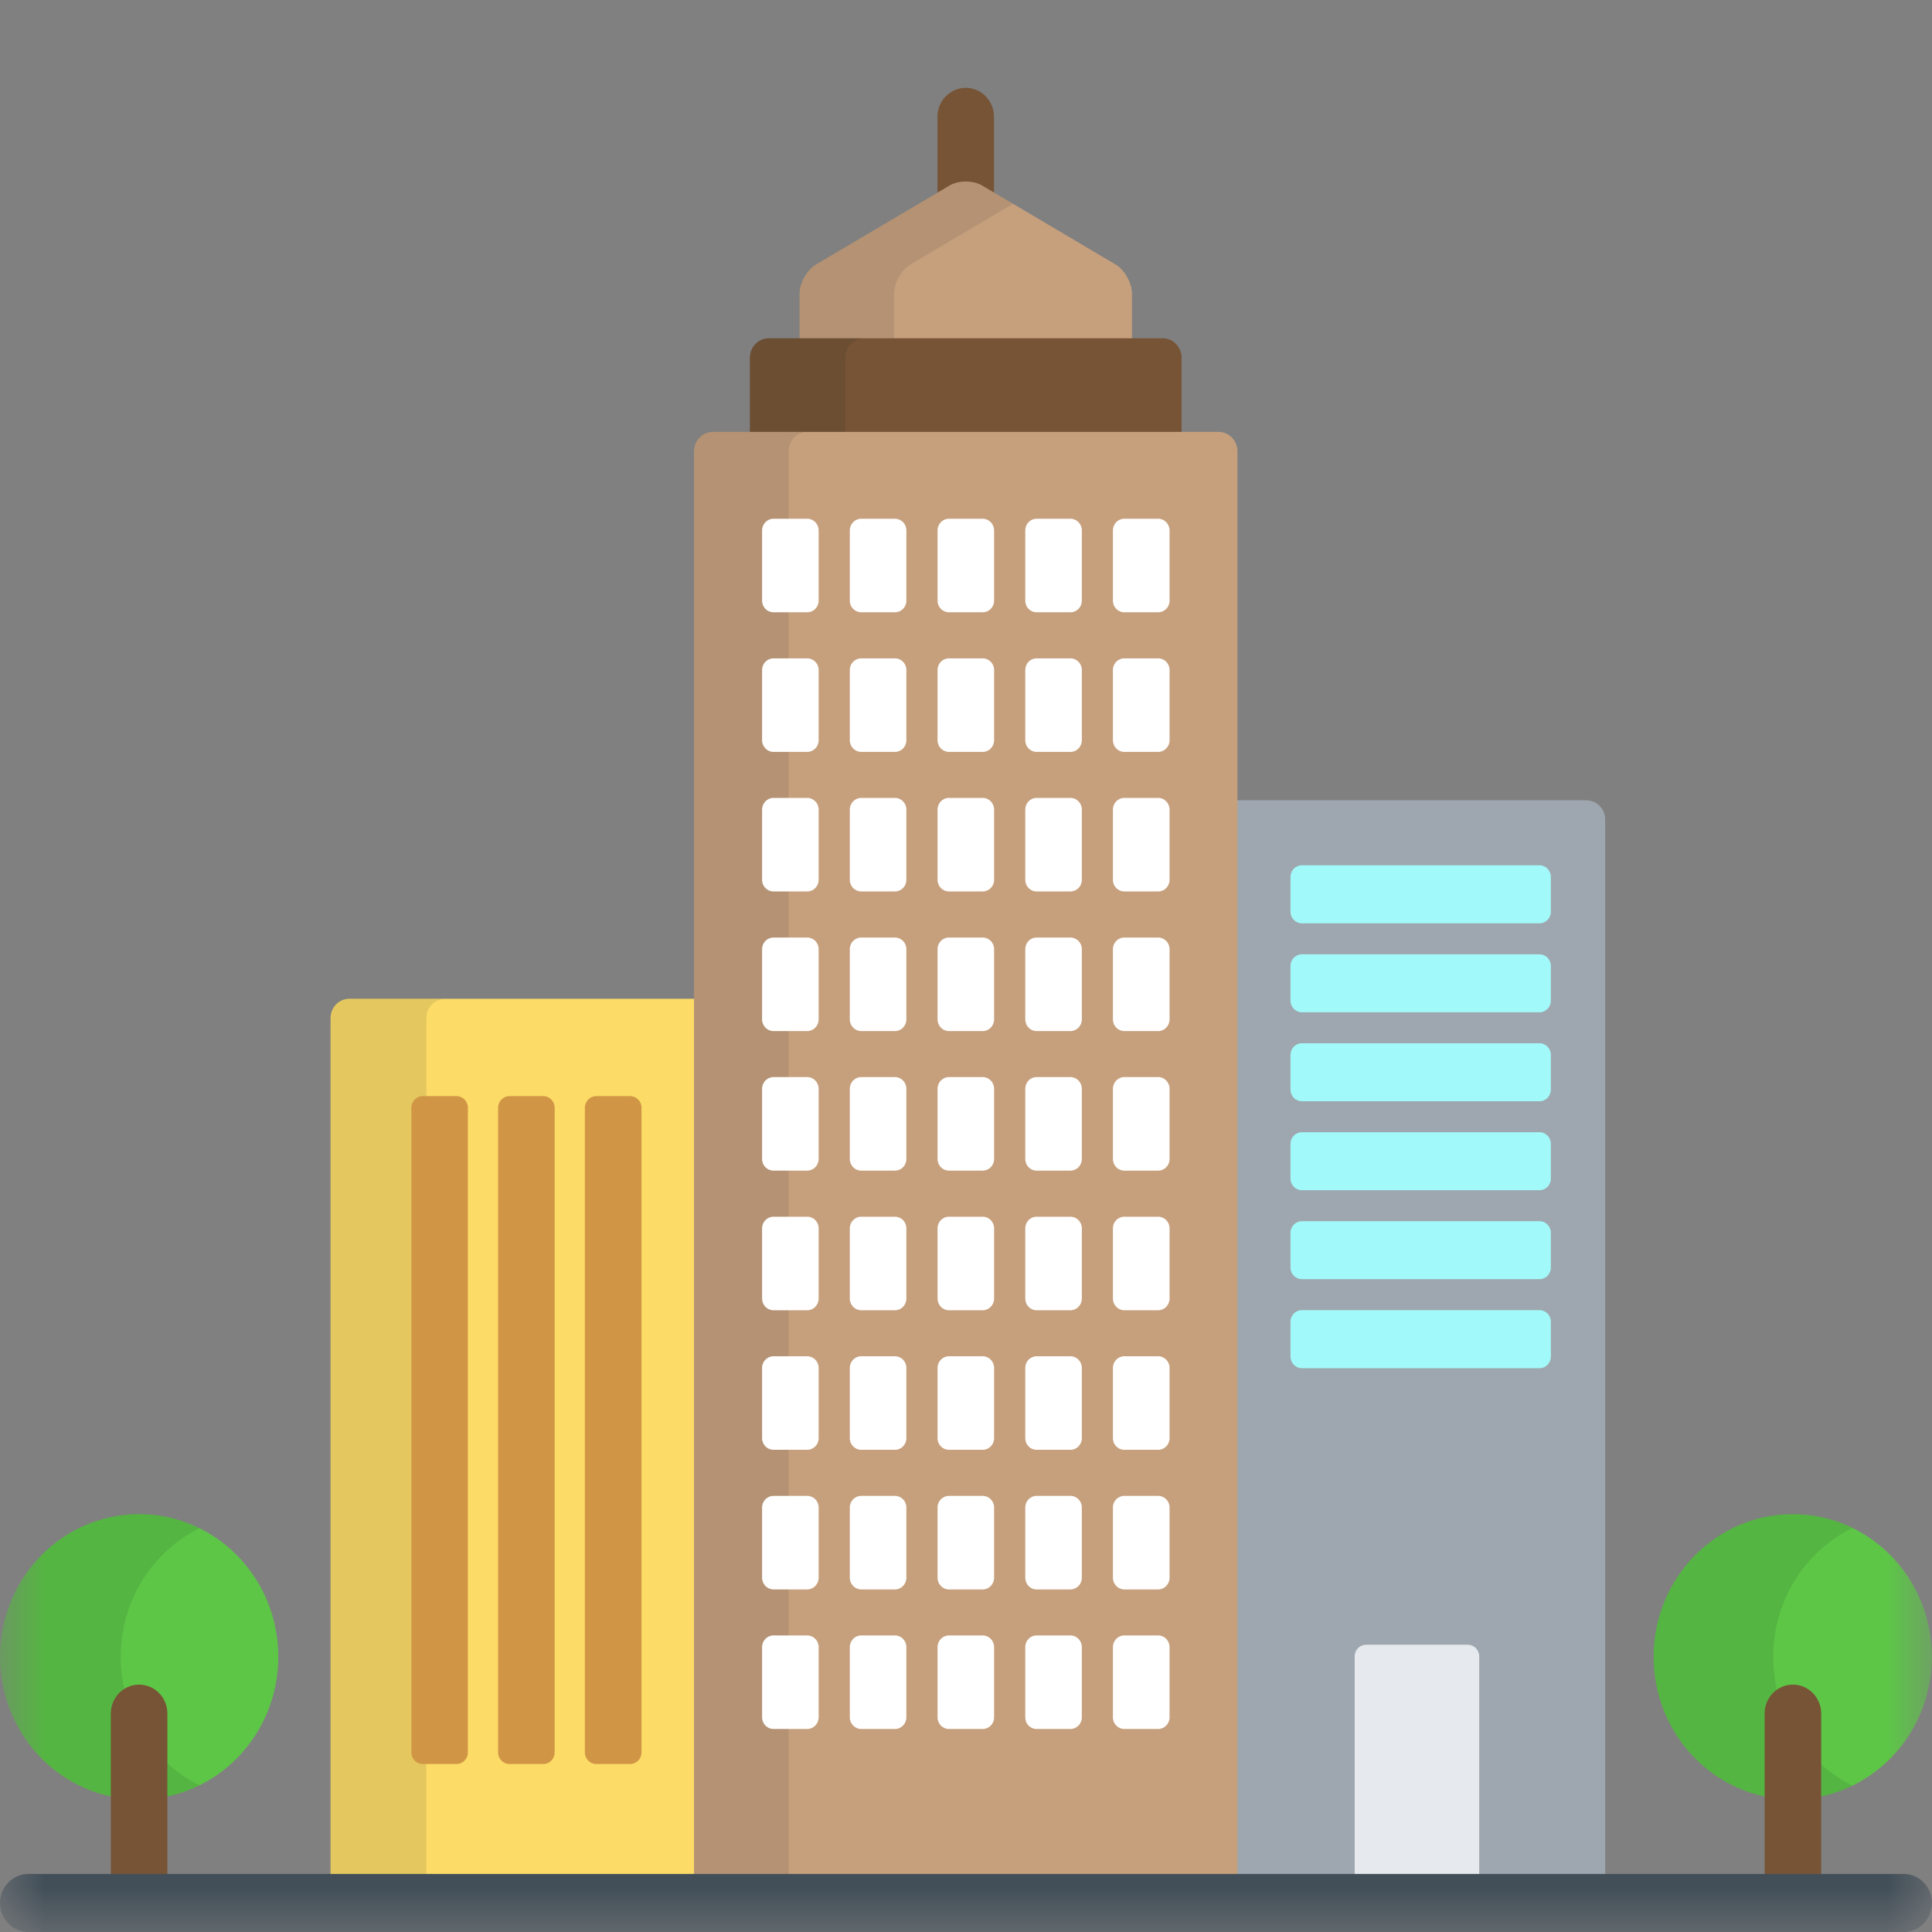
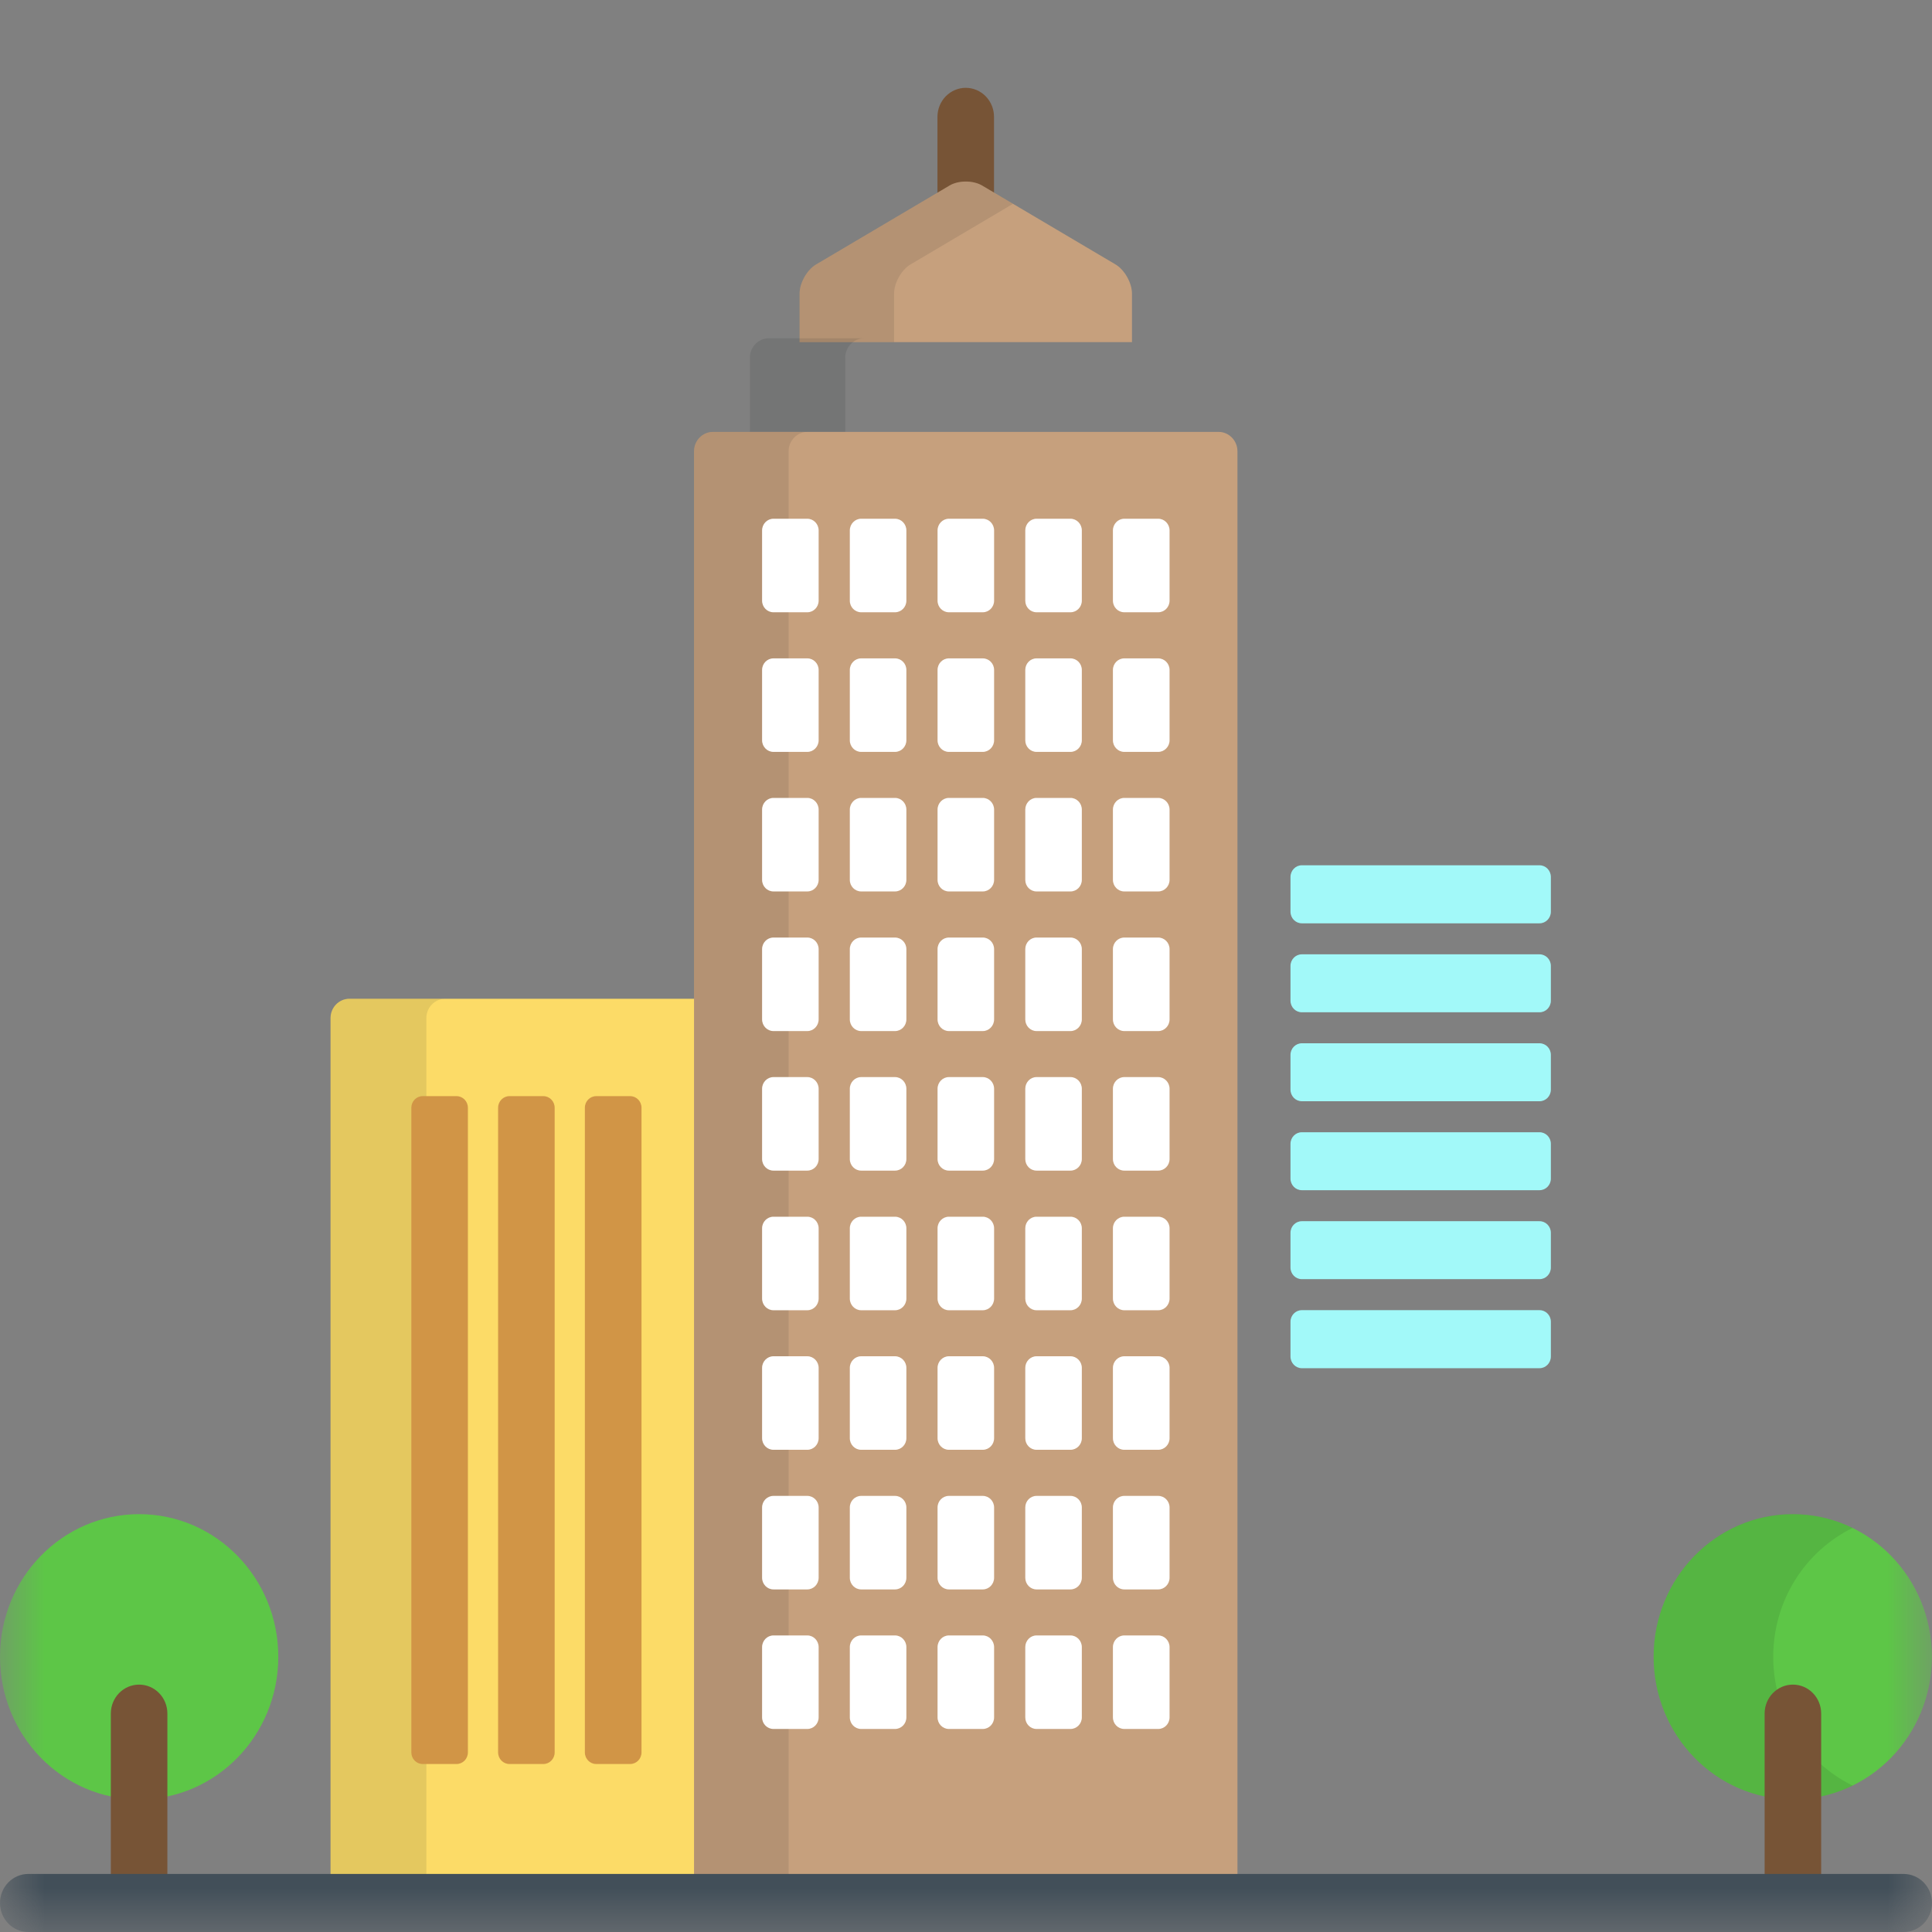
<svg xmlns="http://www.w3.org/2000/svg" width="22" height="22" viewBox="0 0 22 22" fill="none">
  <rect x="0" y="0" width="22" height="22" fill="#808080" stroke="none" />
  <mask id="mask0_2597_2477" style="mask-type:alpha" maskUnits="userSpaceOnUse" x="0" y="0" width="22" height="23">
    <rect y="0" width="22" height="22" fill="#D9D9D9" />
  </mask>
  <g mask="url(#mask0_2597_2477)">
-     <path d="M18.064 9.113H14.008V21.383H18.279V9.333C18.279 9.212 18.182 9.113 18.064 9.113Z" fill="#9EA7AF" />
    <path d="M3.979 11.373C3.86 11.373 3.764 11.472 3.764 11.593V21.383H7.949V11.373H3.979Z" fill="#FCDB67" />
    <path opacity="0.1" d="M4.855 21.383V11.593C4.855 11.472 4.952 11.373 5.07 11.373H3.979C3.86 11.373 3.764 11.472 3.764 11.593V21.383H4.855V21.383Z" fill="#13141A" />
    <path d="M10.832 2.151C10.875 2.126 10.935 2.111 10.997 2.111C11.059 2.111 11.119 2.126 11.162 2.151L11.319 2.244V1.33C11.319 1.243 11.285 1.159 11.225 1.097C11.165 1.035 11.082 1 10.997 1C10.912 1 10.83 1.035 10.769 1.097C10.709 1.159 10.675 1.243 10.675 1.33V2.244L10.832 2.151Z" fill="#775436" />
    <path d="M12.89 3.896V3.343C12.89 3.222 12.806 3.073 12.704 3.012L11.184 2.113C11.082 2.052 10.914 2.052 10.812 2.113L9.292 3.012C9.189 3.073 9.105 3.222 9.105 3.343V3.896H12.89Z" fill="#C6A07D" />
    <path opacity="0.1" d="M10.181 3.896V3.343C10.181 3.222 10.264 3.073 10.367 3.012L11.535 2.321L11.184 2.113C11.082 2.052 10.914 2.052 10.812 2.113L9.292 3.012C9.189 3.073 9.105 3.222 9.105 3.343V3.896H10.181Z" fill="#13141A" />
-     <path d="M13.455 4.962V4.073C13.455 3.952 13.358 3.852 13.24 3.852H8.754C8.636 3.852 8.539 3.952 8.539 4.073V4.962H13.455Z" fill="#775436" />
    <path opacity="0.1" d="M9.625 4.962V4.073C9.625 3.952 9.721 3.852 9.84 3.852H8.754C8.636 3.852 8.539 3.952 8.539 4.073V4.962H9.625Z" fill="#13141A" />
    <path d="M14.091 21.383V5.138C14.091 5.017 13.994 4.918 13.876 4.918H8.118C8 4.918 7.903 5.017 7.903 5.138V21.383H14.091Z" fill="#C6A07D" />
    <path opacity="0.1" d="M8.98 21.383V5.138C8.98 5.017 9.077 4.918 9.195 4.918H8.118C8 4.918 7.903 5.017 7.903 5.138V21.383H8.98Z" fill="#13141A" />
    <path d="M5.328 19.955C5.328 20.028 5.27 20.087 5.199 20.087H4.812C4.742 20.087 4.684 20.028 4.684 19.955V12.614C4.684 12.541 4.742 12.482 4.812 12.482H5.199C5.27 12.482 5.328 12.541 5.328 12.614V19.955ZM6.316 19.955C6.316 20.028 6.258 20.087 6.188 20.087H5.801C5.73 20.087 5.672 20.028 5.672 19.955V12.614C5.672 12.541 5.73 12.482 5.801 12.482H6.188C6.258 12.482 6.316 12.541 6.316 12.614V19.955ZM7.305 19.955C7.305 20.028 7.247 20.087 7.176 20.087H6.789C6.718 20.087 6.66 20.028 6.66 19.955V12.614C6.66 12.541 6.718 12.482 6.789 12.482H7.176C7.247 12.482 7.305 12.541 7.305 12.614V19.955Z" fill="#D19546" />
    <path d="M17.66 10.382C17.66 10.455 17.602 10.514 17.531 10.514H14.824C14.753 10.514 14.695 10.455 14.695 10.382V9.986C14.695 9.913 14.753 9.853 14.824 9.853H17.531C17.602 9.853 17.66 9.913 17.66 9.986V10.382ZM17.66 11.395C17.66 11.468 17.602 11.527 17.531 11.527H14.824C14.753 11.527 14.695 11.468 14.695 11.395V10.999C14.695 10.926 14.753 10.867 14.824 10.867H17.531C17.602 10.867 17.66 10.926 17.66 10.999V11.395ZM17.66 12.408C17.66 12.481 17.602 12.54 17.531 12.54H14.824C14.753 12.54 14.695 12.481 14.695 12.408V12.012C14.695 11.939 14.753 11.88 14.824 11.88H17.531C17.602 11.88 17.66 11.939 17.66 12.012V12.408ZM17.66 13.421C17.66 13.494 17.602 13.553 17.531 13.553H14.824C14.753 13.553 14.695 13.494 14.695 13.421V13.025C14.695 12.952 14.753 12.893 14.824 12.893H17.531C17.602 12.893 17.66 12.952 17.66 13.025V13.421ZM17.66 14.434C17.66 14.507 17.602 14.566 17.531 14.566H14.824C14.753 14.566 14.695 14.507 14.695 14.434V14.038C14.695 13.965 14.753 13.906 14.824 13.906H17.531C17.602 13.906 17.66 13.965 17.66 14.038V14.434ZM17.66 15.447C17.66 15.52 17.602 15.58 17.531 15.58H14.824C14.753 15.58 14.695 15.52 14.695 15.447V15.051C14.695 14.978 14.753 14.919 14.824 14.919H17.531C17.602 14.919 17.66 14.978 17.66 15.051V15.447Z" fill="#A2F9F9" />
    <path d="M9.322 6.84C9.322 6.913 9.264 6.972 9.193 6.972H8.807C8.736 6.972 8.678 6.913 8.678 6.84V6.04C8.678 5.967 8.736 5.907 8.807 5.907H9.193C9.264 5.907 9.322 5.967 9.322 6.04V6.84ZM10.321 6.84C10.321 6.913 10.263 6.972 10.192 6.972H9.806C9.735 6.972 9.677 6.913 9.677 6.84V6.04C9.677 5.967 9.735 5.907 9.806 5.907H10.192C10.263 5.907 10.321 5.967 10.321 6.04V6.84ZM11.32 6.84C11.32 6.913 11.262 6.972 11.191 6.972H10.805C10.734 6.972 10.676 6.913 10.676 6.84V6.04C10.676 5.967 10.734 5.907 10.805 5.907H11.191C11.262 5.907 11.32 5.967 11.32 6.04V6.84ZM12.319 6.84C12.319 6.913 12.261 6.972 12.19 6.972H11.803C11.732 6.972 11.675 6.913 11.675 6.84V6.04C11.675 5.967 11.732 5.907 11.803 5.907H12.19C12.261 5.907 12.319 5.967 12.319 6.04V6.84ZM13.318 6.84C13.318 6.913 13.26 6.972 13.189 6.972H12.802C12.731 6.972 12.673 6.913 12.673 6.84V6.04C12.673 5.967 12.731 5.907 12.802 5.907H13.189C13.26 5.907 13.318 5.967 13.318 6.04V6.84ZM9.322 8.43C9.322 8.502 9.264 8.562 9.193 8.562H8.807C8.736 8.562 8.678 8.502 8.678 8.43V7.629C8.678 7.556 8.736 7.497 8.807 7.497H9.193C9.264 7.497 9.322 7.556 9.322 7.629V8.43ZM10.321 8.43C10.321 8.502 10.263 8.562 10.192 8.562H9.806C9.735 8.562 9.677 8.502 9.677 8.43V7.629C9.677 7.556 9.735 7.497 9.806 7.497H10.192C10.263 7.497 10.321 7.556 10.321 7.629V8.43ZM11.32 8.43C11.32 8.502 11.262 8.562 11.191 8.562H10.805C10.734 8.562 10.676 8.502 10.676 8.43V7.629C10.676 7.556 10.734 7.497 10.805 7.497H11.191C11.262 7.497 11.32 7.556 11.32 7.629V8.43ZM12.319 8.43C12.319 8.502 12.261 8.562 12.19 8.562H11.803C11.732 8.562 11.675 8.502 11.675 8.43V7.629C11.675 7.556 11.732 7.497 11.803 7.497H12.19C12.261 7.497 12.319 7.556 12.319 7.629V8.43ZM13.318 8.43C13.318 8.502 13.26 8.562 13.189 8.562H12.802C12.731 8.562 12.673 8.502 12.673 8.43V7.629C12.673 7.556 12.731 7.497 12.802 7.497H13.189C13.26 7.497 13.318 7.556 13.318 7.629V8.43ZM9.322 10.019C9.322 10.092 9.264 10.151 9.193 10.151H8.807C8.736 10.151 8.678 10.092 8.678 10.019V9.219C8.678 9.146 8.736 9.086 8.807 9.086H9.193C9.264 9.086 9.322 9.146 9.322 9.219V10.019ZM10.321 10.019C10.321 10.092 10.263 10.151 10.192 10.151H9.806C9.735 10.151 9.677 10.092 9.677 10.019V9.219C9.677 9.146 9.735 9.086 9.806 9.086H10.192C10.263 9.086 10.321 9.146 10.321 9.219V10.019ZM11.32 10.019C11.32 10.092 11.262 10.151 11.191 10.151H10.805C10.734 10.151 10.676 10.092 10.676 10.019V9.219C10.676 9.146 10.734 9.086 10.805 9.086H11.191C11.262 9.086 11.32 9.146 11.32 9.219V10.019ZM12.319 10.019C12.319 10.092 12.261 10.151 12.19 10.151H11.803C11.732 10.151 11.675 10.092 11.675 10.019V9.219C11.675 9.146 11.732 9.086 11.803 9.086H12.19C12.261 9.086 12.319 9.146 12.319 9.219V10.019ZM13.318 10.019C13.318 10.092 13.26 10.151 13.189 10.151H12.802C12.731 10.151 12.673 10.092 12.673 10.019V9.219C12.673 9.146 12.731 9.086 12.802 9.086H13.189C13.26 9.086 13.318 9.146 13.318 9.219V10.019ZM9.322 11.608C9.322 11.681 9.264 11.741 9.193 11.741H8.807C8.736 11.741 8.678 11.681 8.678 11.608V10.808C8.678 10.735 8.736 10.676 8.807 10.676H9.193C9.264 10.676 9.322 10.735 9.322 10.808V11.608ZM10.321 11.608C10.321 11.681 10.263 11.741 10.192 11.741H9.806C9.735 11.741 9.677 11.681 9.677 11.608V10.808C9.677 10.735 9.735 10.676 9.806 10.676H10.192C10.263 10.676 10.321 10.735 10.321 10.808V11.608ZM11.32 11.608C11.32 11.681 11.262 11.741 11.191 11.741H10.805C10.734 11.741 10.676 11.681 10.676 11.608V10.808C10.676 10.735 10.734 10.676 10.805 10.676H11.191C11.262 10.676 11.32 10.735 11.32 10.808V11.608ZM12.319 11.608C12.319 11.681 12.261 11.741 12.19 11.741H11.803C11.732 11.741 11.675 11.681 11.675 11.608V10.808C11.675 10.735 11.732 10.676 11.803 10.676H12.19C12.261 10.676 12.319 10.735 12.319 10.808V11.608ZM13.318 11.608C13.318 11.681 13.26 11.741 13.189 11.741H12.802C12.731 11.741 12.673 11.681 12.673 11.608V10.808C12.673 10.735 12.731 10.676 12.802 10.676H13.189C13.26 10.676 13.318 10.735 13.318 10.808V11.608ZM9.322 13.198C9.322 13.271 9.264 13.33 9.193 13.33H8.807C8.736 13.33 8.678 13.271 8.678 13.198V12.398C8.678 12.325 8.736 12.265 8.807 12.265H9.193C9.264 12.265 9.322 12.325 9.322 12.398V13.198ZM10.321 13.198C10.321 13.271 10.263 13.33 10.192 13.33H9.806C9.735 13.33 9.677 13.271 9.677 13.198V12.398C9.677 12.325 9.735 12.265 9.806 12.265H10.192C10.263 12.265 10.321 12.325 10.321 12.398V13.198ZM11.32 13.198C11.32 13.271 11.262 13.33 11.191 13.33H10.805C10.734 13.33 10.676 13.271 10.676 13.198V12.398C10.676 12.325 10.734 12.265 10.805 12.265H11.191C11.262 12.265 11.32 12.325 11.32 12.398V13.198ZM12.319 13.198C12.319 13.271 12.261 13.33 12.19 13.33H11.803C11.732 13.33 11.675 13.271 11.675 13.198V12.398C11.675 12.325 11.732 12.265 11.803 12.265H12.19C12.261 12.265 12.319 12.325 12.319 12.398V13.198ZM13.318 13.198C13.318 13.271 13.26 13.33 13.189 13.33H12.802C12.731 13.33 12.673 13.271 12.673 13.198V12.398C12.673 12.325 12.731 12.265 12.802 12.265H13.189C13.26 12.265 13.318 12.325 13.318 12.398V13.198ZM9.322 14.787C9.322 14.86 9.264 14.92 9.193 14.92H8.807C8.736 14.92 8.678 14.86 8.678 14.787V13.987C8.678 13.914 8.736 13.855 8.807 13.855H9.193C9.264 13.855 9.322 13.914 9.322 13.987V14.787ZM10.321 14.787C10.321 14.86 10.263 14.92 10.192 14.92H9.806C9.735 14.92 9.677 14.86 9.677 14.787V13.987C9.677 13.914 9.735 13.855 9.806 13.855H10.192C10.263 13.855 10.321 13.914 10.321 13.987V14.787ZM11.32 14.787C11.32 14.86 11.262 14.92 11.191 14.92H10.805C10.734 14.92 10.676 14.86 10.676 14.787V13.987C10.676 13.914 10.734 13.855 10.805 13.855H11.191C11.262 13.855 11.32 13.914 11.32 13.987V14.787ZM12.319 14.787C12.319 14.86 12.261 14.92 12.19 14.92H11.803C11.732 14.92 11.675 14.86 11.675 14.787V13.987C11.675 13.914 11.732 13.855 11.803 13.855H12.19C12.261 13.855 12.319 13.914 12.319 13.987V14.787ZM13.318 14.787C13.318 14.86 13.26 14.92 13.189 14.92H12.802C12.731 14.92 12.673 14.86 12.673 14.787V13.987C12.673 13.914 12.731 13.855 12.802 13.855H13.189C13.26 13.855 13.318 13.914 13.318 13.987V14.787ZM9.322 16.377C9.322 16.45 9.264 16.509 9.193 16.509H8.807C8.736 16.509 8.678 16.45 8.678 16.377V15.576C8.678 15.504 8.736 15.444 8.807 15.444H9.193C9.264 15.444 9.322 15.504 9.322 15.576V16.377ZM10.321 16.377C10.321 16.45 10.263 16.509 10.192 16.509H9.806C9.735 16.509 9.677 16.45 9.677 16.377V15.576C9.677 15.504 9.735 15.444 9.806 15.444H10.192C10.263 15.444 10.321 15.504 10.321 15.576V16.377ZM11.32 16.377C11.32 16.45 11.262 16.509 11.191 16.509H10.805C10.734 16.509 10.676 16.45 10.676 16.377V15.576C10.676 15.504 10.734 15.444 10.805 15.444H11.191C11.262 15.444 11.32 15.504 11.32 15.576V16.377ZM12.319 16.377C12.319 16.45 12.261 16.509 12.19 16.509H11.803C11.732 16.509 11.675 16.45 11.675 16.377V15.576C11.675 15.504 11.732 15.444 11.803 15.444H12.19C12.261 15.444 12.319 15.504 12.319 15.576V16.377ZM13.318 16.377C13.318 16.45 13.26 16.509 13.189 16.509H12.802C12.731 16.509 12.673 16.45 12.673 16.377V15.576C12.673 15.504 12.731 15.444 12.802 15.444H13.189C13.26 15.444 13.318 15.504 13.318 15.576V16.377ZM9.322 17.966C9.322 18.039 9.264 18.099 9.193 18.099H8.807C8.736 18.099 8.678 18.039 8.678 17.966V17.166C8.678 17.093 8.736 17.034 8.807 17.034H9.193C9.264 17.034 9.322 17.093 9.322 17.166V17.966ZM10.321 17.966C10.321 18.039 10.263 18.099 10.192 18.099H9.806C9.735 18.099 9.677 18.039 9.677 17.966V17.166C9.677 17.093 9.735 17.034 9.806 17.034H10.192C10.263 17.034 10.321 17.093 10.321 17.166V17.966ZM11.32 17.966C11.32 18.039 11.262 18.099 11.191 18.099H10.805C10.734 18.099 10.676 18.039 10.676 17.966V17.166C10.676 17.093 10.734 17.034 10.805 17.034H11.191C11.262 17.034 11.32 17.093 11.32 17.166V17.966ZM12.319 17.966C12.319 18.039 12.261 18.099 12.19 18.099H11.803C11.732 18.099 11.675 18.039 11.675 17.966V17.166C11.675 17.093 11.732 17.034 11.803 17.034H12.19C12.261 17.034 12.319 17.093 12.319 17.166V17.966ZM13.318 17.966C13.318 18.039 13.26 18.099 13.189 18.099H12.802C12.731 18.099 12.673 18.039 12.673 17.966V17.166C12.673 17.093 12.731 17.034 12.802 17.034H13.189C13.26 17.034 13.318 17.093 13.318 17.166V17.966ZM9.322 19.556C9.322 19.629 9.264 19.688 9.193 19.688H8.807C8.736 19.688 8.678 19.629 8.678 19.556V18.756C8.678 18.683 8.736 18.623 8.807 18.623H9.193C9.264 18.623 9.322 18.683 9.322 18.756V19.556ZM10.321 19.556C10.321 19.629 10.263 19.688 10.192 19.688H9.806C9.735 19.688 9.677 19.629 9.677 19.556V18.756C9.677 18.683 9.735 18.623 9.806 18.623H10.192C10.263 18.623 10.321 18.683 10.321 18.756V19.556ZM11.32 19.556C11.32 19.629 11.262 19.688 11.191 19.688H10.805C10.734 19.688 10.676 19.629 10.676 19.556V18.756C10.676 18.683 10.734 18.623 10.805 18.623H11.191C11.262 18.623 11.32 18.683 11.32 18.756V19.556ZM12.319 19.556C12.319 19.629 12.261 19.688 12.19 19.688H11.803C11.732 19.688 11.675 19.629 11.675 19.556V18.756C11.675 18.683 11.732 18.623 11.803 18.623H12.19C12.261 18.623 12.319 18.683 12.319 18.756V19.556ZM13.318 19.556C13.318 19.629 13.26 19.688 13.189 19.688H12.802C12.731 19.688 12.673 19.629 12.673 19.556V18.756C12.673 18.683 12.731 18.623 12.802 18.623H13.189C13.26 18.623 13.318 18.683 13.318 18.756V19.556Z" fill="white" />
-     <path d="M16.844 21.383V18.861C16.844 18.788 16.786 18.729 16.715 18.729H15.555C15.484 18.729 15.426 18.788 15.426 18.861V21.383H16.844Z" fill="#E6E9ED" />
    <path d="M1.585 20.49C2.46 20.49 3.169 19.763 3.169 18.866C3.169 17.969 2.46 17.242 1.585 17.242C0.709 17.242 0 17.969 0 18.866C0 19.763 0.709 20.49 1.585 20.49Z" fill="#5DC647" />
-     <path opacity="0.1" d="M1.375 18.866C1.375 18.221 1.742 17.665 2.272 17.402C2.058 17.296 1.823 17.241 1.585 17.241C0.71 17.241 0 17.969 0 18.866C0 19.763 0.71 20.49 1.585 20.49C1.823 20.491 2.058 20.436 2.272 20.33C1.742 20.067 1.375 19.51 1.375 18.866Z" fill="#13141A" />
    <path d="M1.906 21.383V19.513C1.906 19.33 1.762 19.183 1.584 19.183C1.406 19.183 1.262 19.33 1.262 19.513V21.383H1.906Z" fill="#775436" />
    <path d="M20.415 20.49C21.29 20.49 21.999 19.763 21.999 18.866C21.999 17.969 21.29 17.242 20.415 17.242C19.54 17.242 18.83 17.969 18.83 18.866C18.83 19.763 19.54 20.49 20.415 20.49Z" fill="#5DC647" />
    <path opacity="0.1" d="M20.192 18.866C20.192 18.219 20.562 17.66 21.096 17.399C20.883 17.295 20.65 17.241 20.415 17.241C19.54 17.241 18.83 17.969 18.83 18.866C18.83 19.763 19.54 20.49 20.415 20.49C20.659 20.49 20.89 20.434 21.096 20.333C20.562 20.072 20.192 19.513 20.192 18.866Z" fill="#13141A" />
    <path d="M20.738 21.383V19.513C20.738 19.33 20.594 19.183 20.416 19.183C20.238 19.183 20.094 19.33 20.094 19.513V21.383H20.738Z" fill="#775436" />
    <path d="M21.678 22H0.322C0.144 22 0 21.852 0 21.67C0 21.487 0.144 21.339 0.322 21.339H21.678C21.763 21.339 21.845 21.374 21.906 21.436C21.966 21.498 22 21.582 22 21.67C22 21.757 21.966 21.841 21.906 21.903C21.845 21.965 21.763 22 21.678 22Z" fill="#424F59" />
  </g>
</svg>